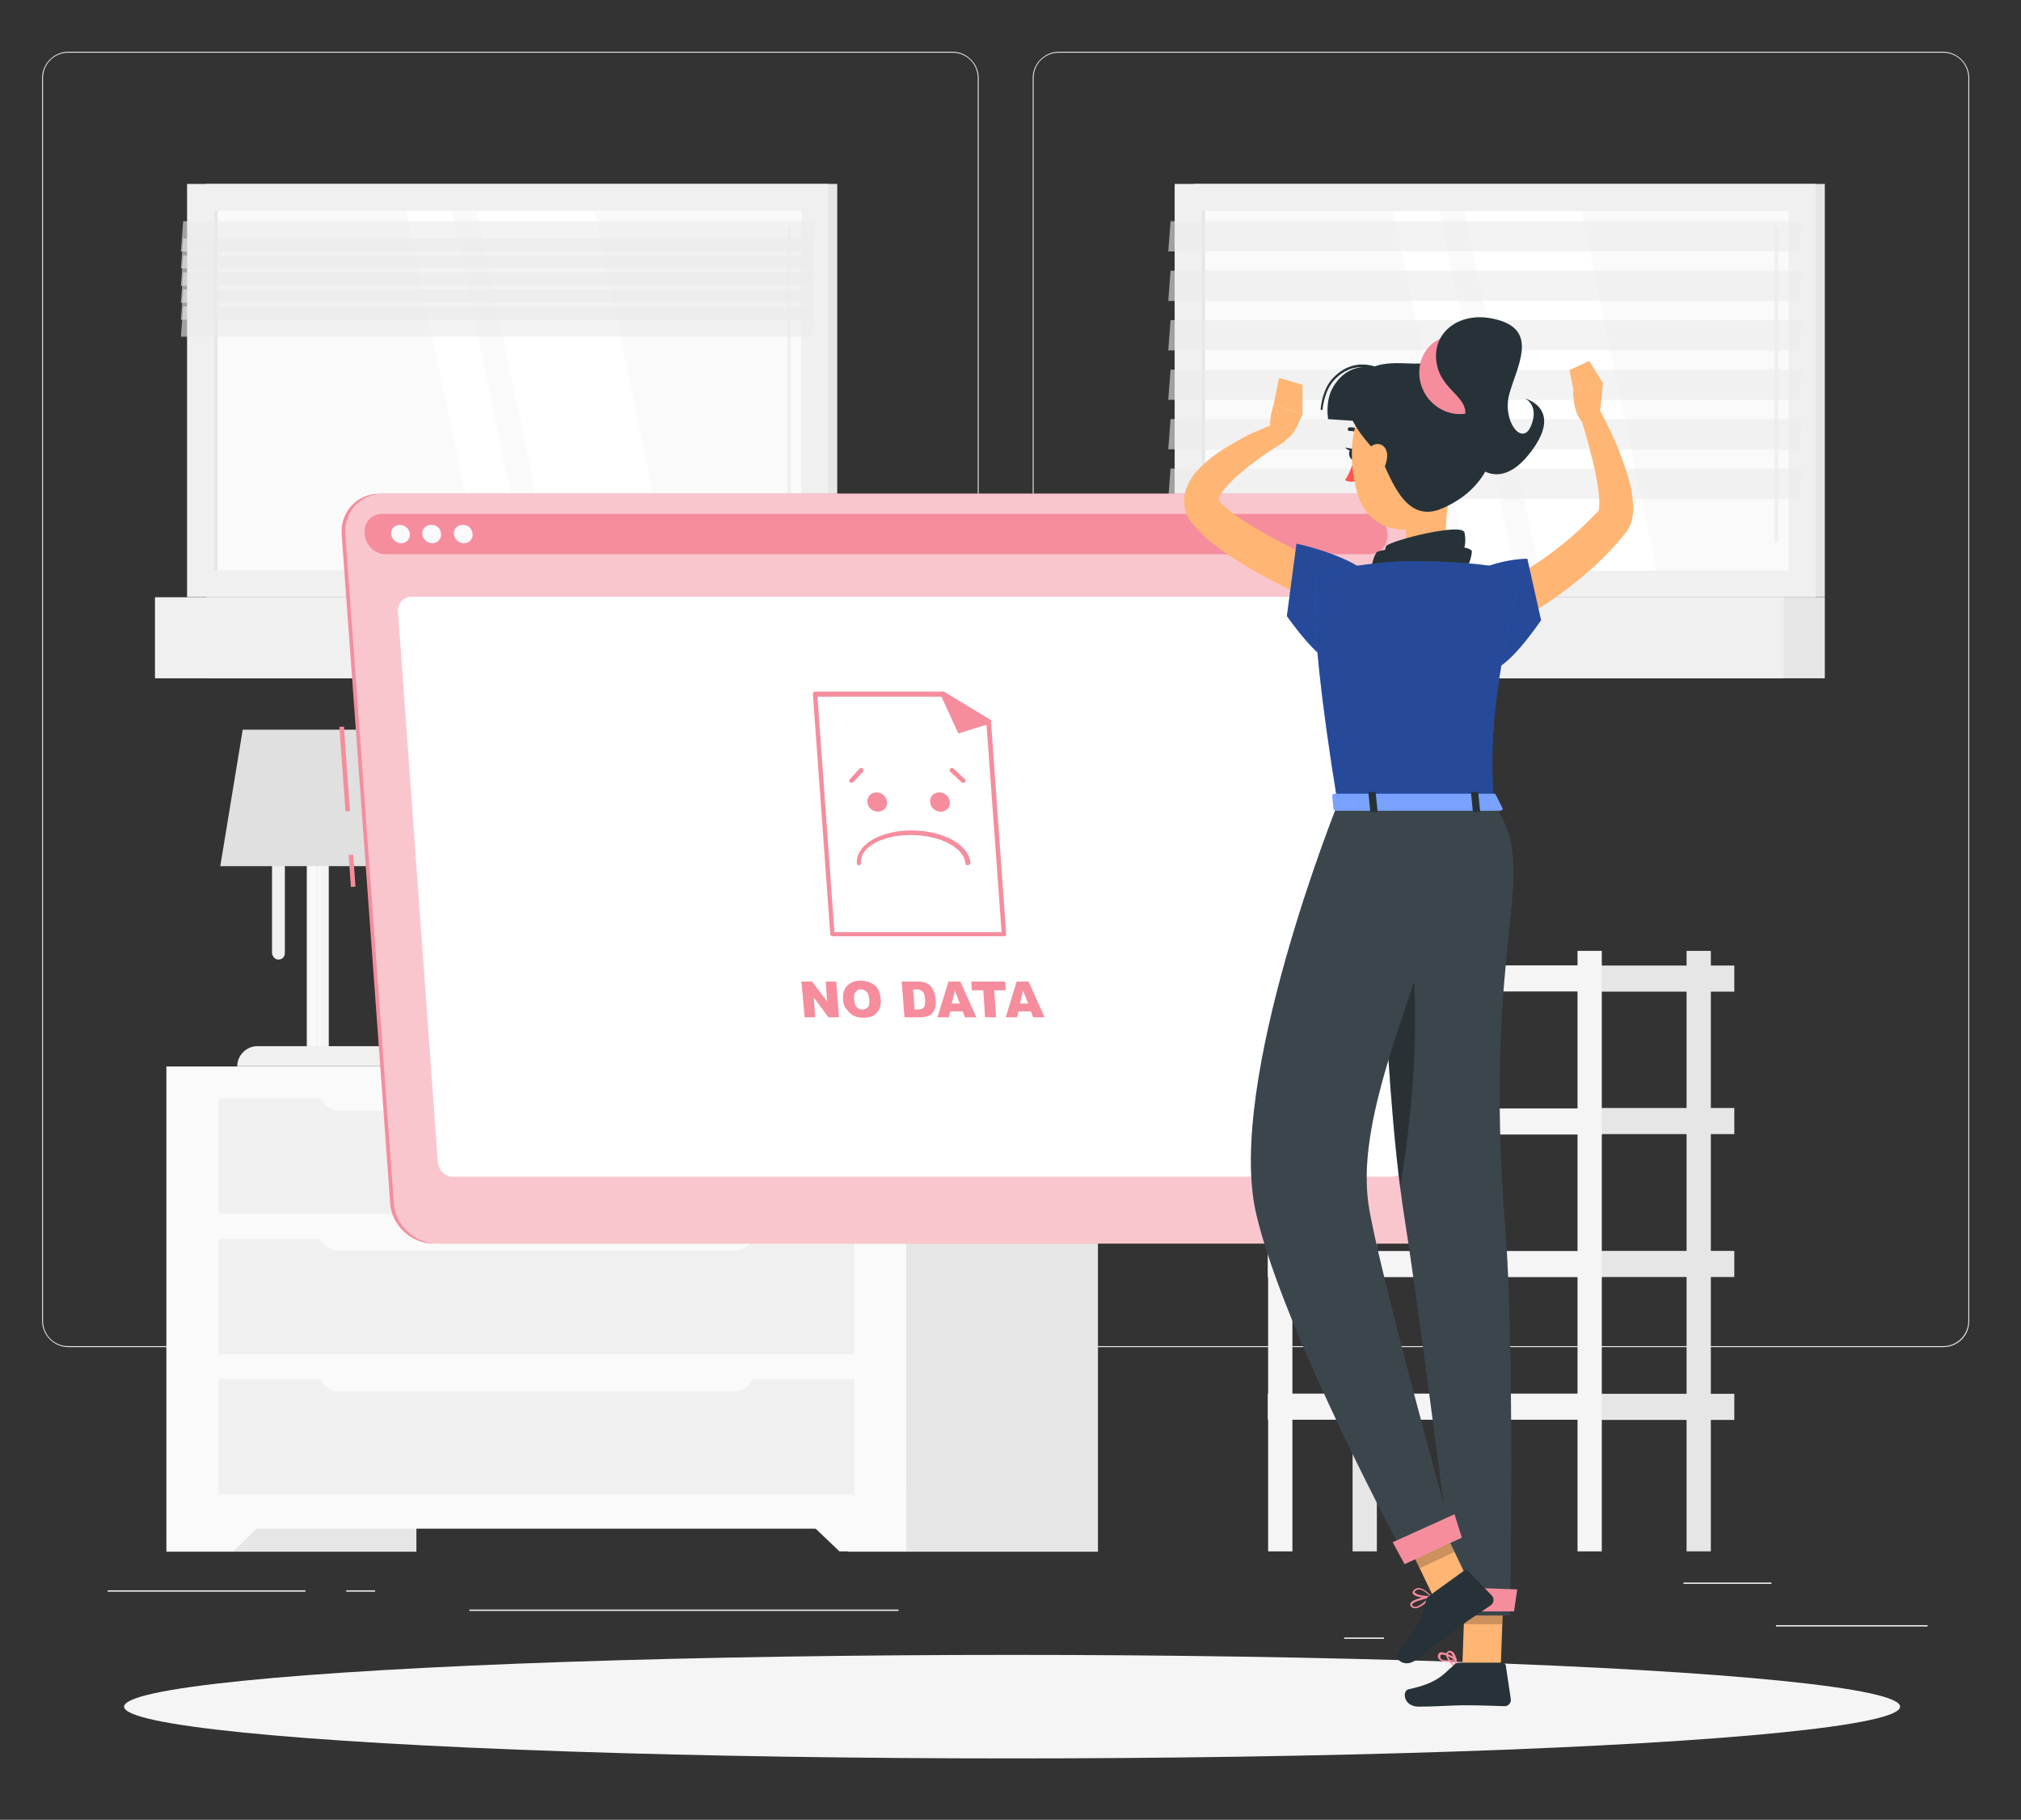
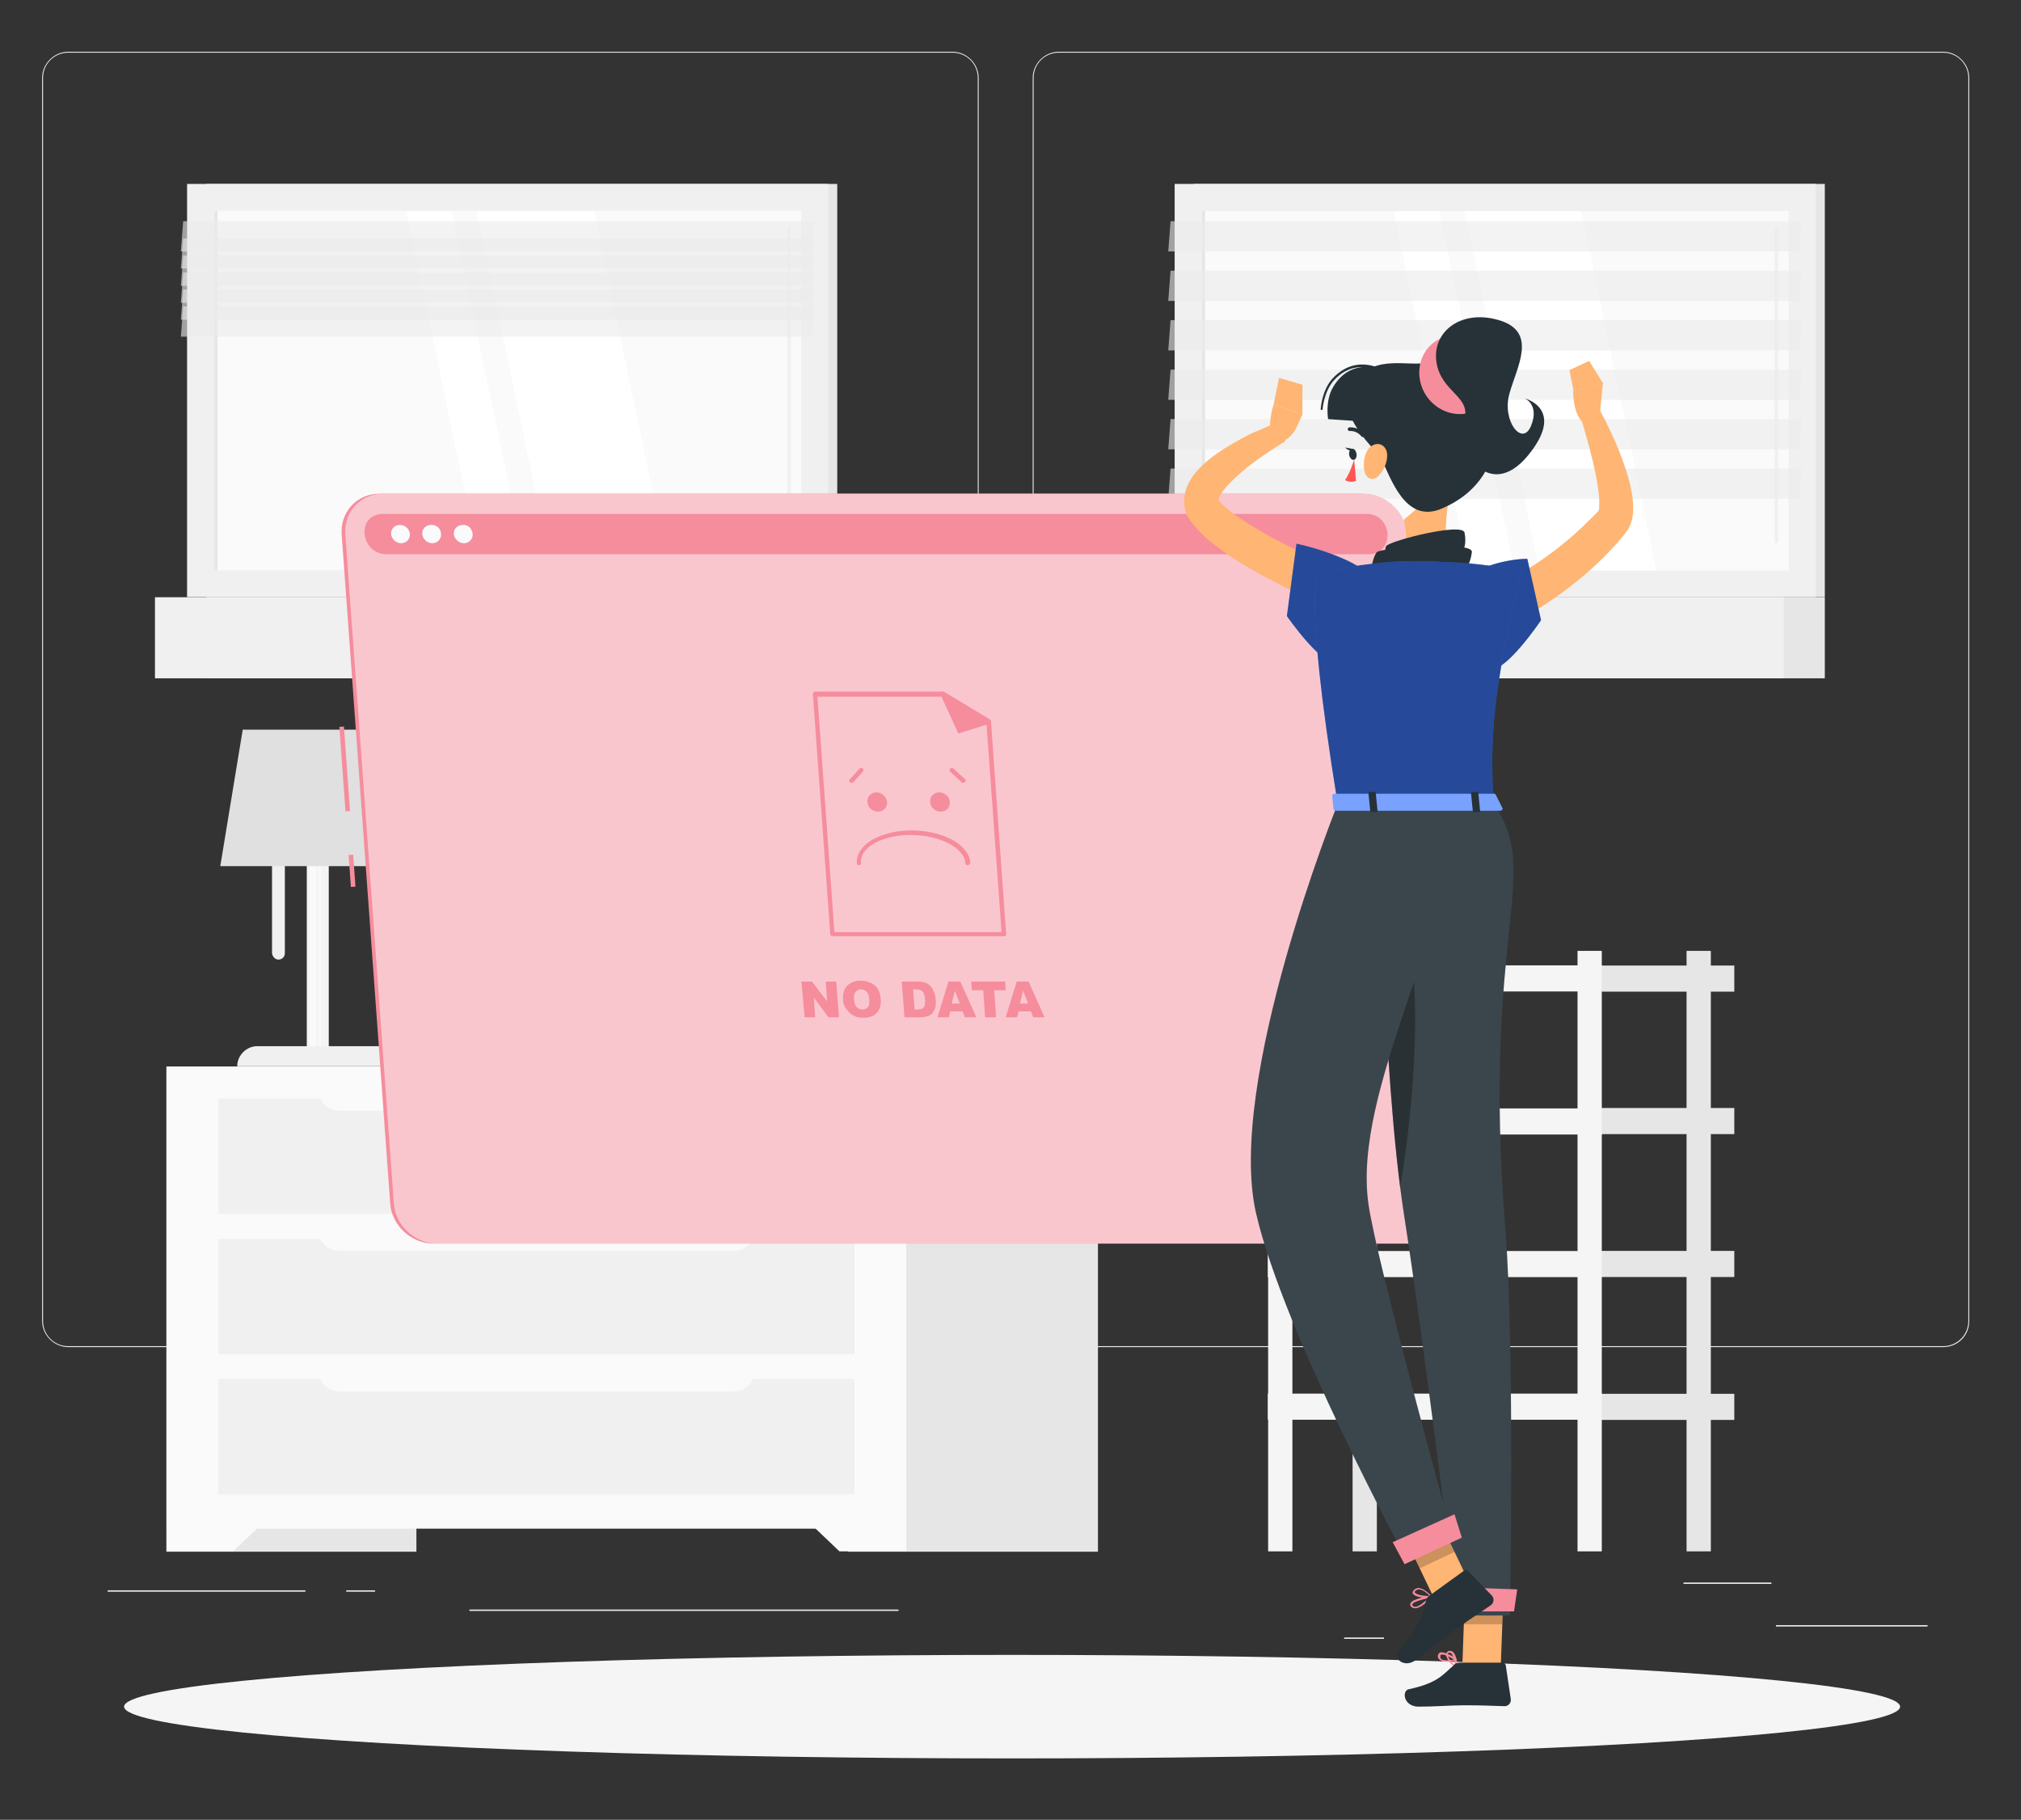
<svg xmlns="http://www.w3.org/2000/svg" version="1.1" x="0px" y="0px" viewBox="0 0 441.3 397.3" style="enable-background:new 0 0 441.3 397.3;" xml:space="preserve">
  <rect x="0" y="0" width="441.3" height="397.3" fill="#333333" stroke="none" />
  <style type="text/css">
	.st0{fill:#EBEBEB;}
	.st1{fill:#E6E6E6;}
	.st2{fill:#F0F0F0;}
	.st3{fill:#FAFAFA;}
	.st4{fill:#FFFFFF;}
	.st5{opacity:0.6;fill:#EBEBEB;}
	.st6{fill:#F5F5F5;}
	.st7{fill:#E0E0E0;}
	.st8{display:none;}
	.st9{display:inline;}
	.st10{fill:#407BFF;}
	.st11{opacity:0.9;fill:#FFFFFF;}
	.st12{fill:#F58D9D;}
	.st13{opacity:0.5;fill:#FFFFFF;}
	.st14{fill:#FFB573;}
	.st15{fill:#263238;}
	.st16{fill:#FF5652;}
	.st17{opacity:0.2;}
	.st18{opacity:0.1;fill:#FFFFFF;}
	.st19{opacity:0.3;}
	.st20{opacity:0.4;}
	.st21{opacity:0.3;fill:#FFFFFF;}
</style>
  <g id="Background_Complete">
    <g>
      <rect x="387.8" y="354.8" class="st0" width="33.1" height="0.3" />
      <rect x="293.5" y="357.5" class="st0" width="8.7" height="0.3" />
      <rect x="367.6" y="345.5" class="st0" width="19.2" height="0.3" />
      <rect x="23.5" y="347.2" class="st0" width="43.2" height="0.3" />
      <rect x="75.6" y="347.2" class="st0" width="6.3" height="0.3" />
      <rect x="102.5" y="351.4" class="st0" width="93.7" height="0.3" />
      <path class="st0" d="M208,294.1H14.9c-3.1,0-5.7-2.6-5.7-5.7V17c0-3.1,2.6-5.7,5.7-5.7H208c3.1,0,5.7,2.6,5.7,5.7v271.4    C213.7,291.6,211.2,294.1,208,294.1z M14.9,11.5c-3,0-5.5,2.4-5.5,5.5v271.4c0,3,2.4,5.5,5.5,5.5H208c3,0,5.5-2.4,5.5-5.5V17    c0-3-2.4-5.5-5.5-5.5H14.9z" />
      <path class="st0" d="M424.3,294.1H231.2c-3.1,0-5.7-2.6-5.7-5.7V17c0-3.1,2.6-5.7,5.7-5.7h193.1c3.1,0,5.7,2.6,5.7,5.7v271.4    C430,291.6,427.5,294.1,424.3,294.1z M231.2,11.5c-3,0-5.5,2.4-5.5,5.5v271.4c0,3,2.4,5.5,5.5,5.5h193.1c3,0,5.5-2.4,5.5-5.5V17    c0-3-2.4-5.5-5.5-5.5H231.2z" />
    </g>
    <g>
      <rect x="260.7" y="40.2" transform="matrix(-1 -1.224647e-16 1.224647e-16 -1 659.162 170.557)" class="st1" width="137.8" height="90.2" />
      <rect x="256.5" y="40.2" transform="matrix(-1 -1.224647e-16 1.224647e-16 -1 652.994 170.557)" class="st2" width="140" height="90.2" />
      <rect x="260.7" y="130.4" transform="matrix(-1 -1.224647e-16 1.224647e-16 -1 659.162 278.491)" class="st1" width="137.8" height="17.7" />
      <rect x="249.5" y="130.4" transform="matrix(-1 -1.224647e-16 1.224647e-16 -1 638.987 278.491)" class="st2" width="140" height="17.7" />
      <rect x="287.3" y="21.2" transform="matrix(-1.836970e-16 1 -1 -1.836970e-16 411.775 -241.219)" class="st3" width="78.5" height="128.2" />
      <polygon class="st4" points="361.7,124.5 345.3,46.1 319.8,46.1 336.1,124.5   " />
      <path class="st2" d="M387.9,118.6c0.2,0,0.4-0.2,0.4-0.4V49.9c0-0.2-0.2-0.4-0.4-0.4c-0.2,0-0.4,0.2-0.4,0.4v68.3    C387.5,118.5,387.7,118.6,387.9,118.6z" />
      <polygon class="st4" points="330.7,124.5 314.3,46.1 304.3,46.1 320.7,124.5   " />
      <rect x="223.5" y="84.9" transform="matrix(-1.836970e-16 1 -1 -1.836970e-16 348.024 -177.468)" class="st1" width="78.5" height="0.7" />
      <polygon class="st5" points="255.1,54.9 392.9,54.9 393.4,48.3 255.6,48.3   " />
      <polygon class="st5" points="255.1,65.7 392.9,65.7 393.4,59.1 255.6,59.1   " />
      <polygon class="st5" points="255.1,76.5 392.9,76.5 393.4,69.9 255.6,69.9   " />
      <polygon class="st5" points="255.1,87.3 392.9,87.3 393.4,80.7 255.6,80.7   " />
      <polygon class="st5" points="255.1,98.1 392.9,98.1 393.4,91.5 255.6,91.5   " />
      <polygon class="st5" points="255.1,108.9 392.9,108.9 393.4,102.3 255.6,102.3   " />
    </g>
    <g>
      <g>
        <g>
          <rect x="349.8" y="273.1" class="st1" width="28.9" height="5.7" />
          <rect x="295.3" y="207.7" transform="matrix(-1 -1.224647e-16 1.224647e-16 -1 595.948 546.398)" class="st1" width="5.3" height="131.1" />
          <rect x="276.8" y="273.1" transform="matrix(-1 -1.224647e-16 1.224647e-16 -1 626.635 551.925)" class="st6" width="73" height="5.7" />
          <rect x="349.8" y="304.3" class="st1" width="28.9" height="5.7" />
          <rect x="276.8" y="304.3" transform="matrix(-1 -1.224647e-16 1.224647e-16 -1 626.635 614.258)" class="st6" width="73" height="5.7" />
          <rect x="349.8" y="210.8" class="st1" width="28.9" height="5.7" />
          <rect x="276.8" y="210.8" transform="matrix(-1 -1.224647e-16 1.224647e-16 -1 626.635 427.258)" class="st6" width="73" height="5.7" />
          <rect x="349.8" y="241.9" class="st1" width="28.9" height="5.7" />
          <rect x="276.8" y="241.9" transform="matrix(-1 -1.224647e-16 1.224647e-16 -1 626.635 489.592)" class="st6" width="73" height="5.7" />
        </g>
      </g>
      <rect x="368.3" y="207.7" transform="matrix(-1 -1.224647e-16 1.224647e-16 -1 741.875 546.398)" class="st1" width="5.3" height="131.1" />
      <rect x="344.5" y="207.7" transform="matrix(-1 -1.224647e-16 1.224647e-16 -1 694.265 546.398)" class="st6" width="5.3" height="131.1" />
      <rect x="276.8" y="207.7" transform="matrix(-1 -1.224647e-16 1.224647e-16 -1 559.005 546.398)" class="st6" width="5.3" height="131.1" />
    </g>
    <g>
      <g>
        <rect x="36.4" y="232.8" transform="matrix(-1 -1.224647e-16 1.224647e-16 -1 127.325 571.573)" class="st1" width="54.6" height="105.9" />
        <polygon class="st3" points="50.9,338.7 36.4,338.7 36.4,324.1 66.2,324.1    " />
        <rect x="185.2" y="232.8" transform="matrix(-1 -1.224647e-16 1.224647e-16 -1 424.945 571.573)" class="st1" width="54.6" height="105.9" />
        <rect x="36.4" y="232.8" transform="matrix(-1 -1.224647e-16 1.224647e-16 -1 234.276 566.541)" class="st3" width="161.5" height="100.9" />
        <polygon class="st3" points="183.3,338.7 197.9,338.7 197.9,324.1 168,324.1    " />
        <rect x="47.7" y="270.4" transform="matrix(-1 -1.224647e-16 1.224647e-16 -1 234.276 566.089)" class="st2" width="138.9" height="25.2" />
        <rect x="47.7" y="301.1" transform="matrix(-1 -1.224647e-16 1.224647e-16 -1 234.276 627.361)" class="st2" width="138.9" height="25.2" />
        <path class="st3" d="M74.1,273.1h86.1c2.5,0,4.6-2,4.6-4.6v-0.3H69.5v0.3C69.5,271.1,71.6,273.1,74.1,273.1z" />
        <rect x="47.7" y="239.8" transform="matrix(-1 -1.224647e-16 1.224647e-16 -1 234.276 504.818)" class="st2" width="138.9" height="25.2" />
        <path class="st3" d="M74.1,242.5h86.1c2.5,0,4.6-2,4.6-4.6v-0.3H69.5v0.3C69.5,240.4,71.6,242.5,74.1,242.5z" />
        <path class="st3" d="M74.1,303.8h86.1c2.5,0,4.6-2,4.6-4.6v-0.3H69.5v0.3C69.5,301.7,71.6,303.8,74.1,303.8z" />
      </g>
    </g>
    <g>
      <rect x="45.1" y="40.2" transform="matrix(-1 -1.224647e-16 1.224647e-16 -1 227.917 170.557)" class="st1" width="137.8" height="90.2" />
      <rect x="40.9" y="40.2" transform="matrix(-1 -1.224647e-16 1.224647e-16 -1 221.749 170.557)" class="st2" width="140" height="90.2" />
      <rect x="45.1" y="130.4" transform="matrix(-1 -1.224647e-16 1.224647e-16 -1 227.917 278.491)" class="st1" width="137.8" height="17.7" />
      <rect x="33.9" y="130.4" transform="matrix(-1 -1.224647e-16 1.224647e-16 -1 207.742 278.491)" class="st2" width="140" height="17.7" />
      <rect x="71.6" y="21.2" transform="matrix(-1.836970e-16 1 -1 -1.836970e-16 196.153 -25.596)" class="st3" width="78.5" height="128.2" />
      <polygon class="st4" points="146.1,124.5 129.7,46.1 104.1,46.1 120.5,124.5   " />
      <path class="st2" d="M172.3,118.6c0.2,0,0.4-0.2,0.4-0.4V49.9c0-0.2-0.2-0.4-0.4-0.4c-0.2,0-0.4,0.2-0.4,0.4v68.3    C171.9,118.5,172,118.6,172.3,118.6z" />
      <polygon class="st4" points="115,124.5 98.6,46.1 88.7,46.1 105.1,124.5   " />
      <rect x="7.9" y="84.9" transform="matrix(-1.836970e-16 1 -1 -1.836970e-16 132.402 38.155)" class="st1" width="78.5" height="0.7" />
      <polygon class="st5" points="39.5,54.9 177.3,54.9 177.8,48.3 40,48.3   " />
      <polygon class="st5" points="39.5,58.6 177.3,58.6 177.8,52.1 40,52.1   " />
      <polygon class="st5" points="39.5,62.4 177.3,62.4 177.8,55.8 40,55.8   " />
      <polygon class="st5" points="39.5,66.1 177.3,66.1 177.8,59.5 40,59.5   " />
      <polygon class="st5" points="39.5,69.8 177.3,69.8 177.8,63.2 40,63.2   " />
      <polygon class="st5" points="39.5,73.5 177.3,73.5 177.8,66.9 40,66.9   " />
    </g>
    <g>
      <rect x="67" y="176.5" transform="matrix(-1 -1.224647e-16 1.224647e-16 -1 138.79 406.117)" class="st6" width="4.8" height="53.1" />
      <rect x="67.6" y="176.5" transform="matrix(-1 -1.224647e-16 1.224647e-16 -1 136.599 406.043)" class="st3" width="1.3" height="53.1" />
      <rect x="69.5" y="176.5" transform="matrix(-1 -1.224647e-16 1.224647e-16 -1 139.599 406.043)" class="st3" width="0.5" height="53.1" />
      <path class="st2" d="M51.8,232.8H87v0c0-2.5-2-4.4-4.4-4.4H56.2C53.8,228.4,51.8,230.4,51.8,232.8L51.8,232.8z" />
      <path class="st2" d="M60.8,209.5L60.8,209.5c0.8,0,1.4-0.6,1.4-1.4v-34.8c0-0.8-0.6-1.4-1.4-1.4l0,0c-0.8,0-1.4,0.6-1.4,1.4v34.8    C59.5,208.9,60.1,209.5,60.8,209.5z" />
      <polygon class="st7" points="48.1,189.1 90.7,189.1 85.8,159.3 53,159.3   " />
    </g>
  </g>
  <g id="Background_Simple" class="st8">
    <g class="st9">
      <path class="st10" d="M211.5,83.4c48.1,5.4,69.2-36.3,116.9-30.9c42.5,4.9,71.9,35.2,61.9,76c-8.8,36.2-50.8,47.6-65.7,81.6    c-15.8,36-28.1,74.8-75.9,87.3c-93.9,24.6-139.4-90.9-145.8-157.2c-2.5-25.5-6.7-86.3,26.5-94.2C162.8,38.1,182,80.1,211.5,83.4z" />
      <path class="st11" d="M211.5,83.4c48.1,5.4,69.2-36.3,116.9-30.9c42.5,4.9,71.9,35.2,61.9,76c-8.8,36.2-50.8,47.6-65.7,81.6    c-15.8,36-28.1,74.8-75.9,87.3c-93.9,24.6-139.4-90.9-145.8-157.2c-2.5-25.5-6.7-86.3,26.5-94.2C162.8,38.1,182,80.1,211.5,83.4z" />
    </g>
  </g>
  <g id="Shadow_1_">
    <ellipse id="_x3C_Path_x3E__130_" class="st6" cx="221" cy="372.6" rx="193.9" ry="11.3" />
  </g>
  <g id="Window_No_Data">
    <g>
      <g>
        <rect x="74.8" y="158.7" transform="matrix(0.997 -7.183588e-02 7.183588e-02 0.997 -11.87 5.842)" class="st12" width="1" height="18.5" />
        <rect x="76.4" y="186.7" transform="matrix(0.997 -7.185701e-02 7.185701e-02 0.997 -13.466 6.016)" class="st12" width="1" height="7" />
        <path class="st12" d="M308.7,271.5H94.6c-4.8,0-9.1-4-9.4-8.8L74.6,116.6c-0.3-4.8,3.3-8.8,8.2-8.8h214.2c4.8,0,9.1,4,9.4,8.8     l10.5,146.1C317.2,267.5,313.6,271.5,308.7,271.5z" />
        <g>
          <g>
            <path class="st12" d="M309.5,271.5H95.4c-4.8,0-9.1-4-9.4-8.8L75.4,116.6c-0.3-4.8,3.3-8.8,8.2-8.8h214.2c4.8,0,9.1,4,9.4,8.8       l10.5,146.1C318.1,267.5,314.4,271.5,309.5,271.5z" />
            <path class="st13" d="M309.5,271.5H95.4c-4.8,0-9.1-4-9.4-8.8L75.4,116.6c-0.3-4.8,3.3-8.8,8.2-8.8h214.2c4.8,0,9.1,4,9.4,8.8       l10.5,146.1C318.1,267.5,314.4,271.5,309.5,271.5z" />
          </g>
          <path class="st12" d="M298.1,112.2H83.9c-0.2,0-0.5,0-0.7,0c-5.5,0.5-4.4,8.8,1.2,8.8h214.5c5.5,0,5.4-8.3-0.1-8.8      C298.5,112.2,298.3,112.2,298.1,112.2z" />
          <path class="st3" d="M89.5,116.6c0.1,1.1-0.8,2-1.9,2c-1.1,0-2.1-0.9-2.2-2c-0.1-1.1,0.8-2,1.9-2S89.4,115.4,89.5,116.6z" />
          <path class="st3" d="M96.3,116.6c0.1,1.1-0.8,2-1.9,2c-1.1,0-2.1-0.9-2.2-2c-0.1-1.1,0.8-2,1.9-2      C95.3,114.5,96.3,115.4,96.3,116.6z" />
          <path class="st3" d="M103.2,116.6c0.1,1.1-0.8,2-1.9,2c-1.1,0-2.1-0.9-2.2-2c-0.1-1.1,0.8-2,1.9-2      C102.2,114.5,103.1,115.4,103.2,116.6z" />
        </g>
-         <path class="st4" d="M303.9,256.9H99c-1.8,0-3.3-1.4-3.4-3.2l-8.7-120.2c-0.1-1.8,1.2-3.2,3-3.2h204.9c1.8,0,3.3,1.4,3.4,3.2     l8.7,120.2C306.9,255.5,305.6,256.9,303.9,256.9z" />
      </g>
      <g>
        <g>
          <g>
            <g>
              <path class="st12" d="M219.3,204.4h-37.5c-0.3,0-0.5-0.2-0.5-0.4l-3.8-52.4c0-0.1,0-0.3,0.1-0.4c0.1-0.1,0.2-0.2,0.4-0.2h27.8        c0.1,0,0.2,0,0.3,0.1l10.1,6.1c0.1,0.1,0.2,0.2,0.2,0.4l3.3,46.3c0,0.1,0,0.3-0.1,0.4C219.5,204.4,219.4,204.4,219.3,204.4z         M182.2,203.5h36.5l-3.3-45.5l-9.8-5.9h-27.1L182.2,203.5z" />
            </g>
            <g>
              <polygon class="st12" points="215.9,157.6 205.8,151.5 209.5,159.6       " />
              <path class="st12" d="M209.5,160.1c-0.2,0-0.4-0.1-0.4-0.3l-3.7-8.1c-0.1-0.2,0-0.4,0.1-0.6c0.2-0.1,0.4-0.2,0.6-0.1l10.1,6.1        c0.2,0.1,0.3,0.3,0.2,0.5c0,0.2-0.2,0.3-0.3,0.4l-6.4,2C209.6,160.1,209.6,160.1,209.5,160.1z M206.9,152.8l2.9,6.2l5-1.5        L206.9,152.8z" />
            </g>
          </g>
          <g>
            <path class="st12" d="M193.7,175.1c0.1,1.2-0.8,2.1-2,2.1s-2.2-0.9-2.3-2.1c-0.1-1.2,0.8-2.1,2-2.1       C192.6,173,193.6,174,193.7,175.1z" />
            <path class="st12" d="M207.4,175.1c0.1,1.2-0.8,2.1-2,2.1c-1.2,0-2.2-0.9-2.3-2.1c-0.1-1.2,0.8-2.1,2-2.1       C206.3,173,207.4,174,207.4,175.1z" />
            <path class="st12" d="M211.3,188.9c-0.3,0-0.5-0.2-0.5-0.4c-0.2-3.4-5.6-6.2-11.9-6.2c-4.2,0-7.9,1.2-9.8,3.2       c-0.8,0.9-1.2,1.9-1.1,2.9c0,0.3-0.2,0.5-0.4,0.5c-0.3,0-0.5-0.2-0.5-0.4c-0.1-1.3,0.4-2.5,1.4-3.6c2-2.2,6.1-3.6,10.5-3.6       c6.9,0,12.6,3.1,12.9,7.1C211.8,188.6,211.6,188.9,211.3,188.9C211.3,188.9,211.3,188.9,211.3,188.9z" />
          </g>
          <path class="st12" d="M185.9,170.9c-0.1,0-0.2,0-0.3-0.1c-0.2-0.2-0.2-0.5,0-0.7l2.1-2.3c0.2-0.2,0.5-0.2,0.7,0      c0.2,0.2,0.2,0.5,0,0.7l-2.1,2.3C186.2,170.8,186,170.9,185.9,170.9z" />
          <path class="st12" d="M210.3,170.9c-0.1,0-0.2,0-0.3-0.1l-2.5-2.3c-0.2-0.2-0.2-0.5,0-0.7c0.2-0.2,0.5-0.2,0.7,0l2.5,2.3      c0.2,0.2,0.2,0.5,0,0.7C210.6,170.8,210.5,170.9,210.3,170.9z" />
        </g>
        <g>
          <path class="st12" d="M175,214.3h2.3l3.3,4.3l-0.3-4.3h2.3l0.6,7.8h-2.3l-3.2-4.3l0.3,4.3h-2.3L175,214.3z" />
          <path class="st12" d="M184.1,218.2c-0.1-1.3,0.2-2.3,0.9-3s1.6-1.1,2.9-1.1c1.3,0,2.3,0.4,3.1,1c0.8,0.7,1.2,1.7,1.3,2.9      c0.1,0.9,0,1.7-0.3,2.3c-0.3,0.6-0.7,1-1.2,1.4c-0.6,0.3-1.3,0.5-2.1,0.5c-0.9,0-1.6-0.1-2.2-0.4c-0.6-0.3-1.1-0.7-1.5-1.3      C184.4,219.9,184.1,219.1,184.1,218.2z M186.5,218.2c0.1,0.8,0.2,1.4,0.6,1.7c0.3,0.3,0.7,0.5,1.2,0.5c0.5,0,0.9-0.2,1.2-0.5      c0.3-0.3,0.4-0.9,0.3-1.8c-0.1-0.7-0.2-1.3-0.6-1.6c-0.3-0.3-0.7-0.5-1.2-0.5c-0.5,0-0.9,0.2-1.1,0.5      C186.5,216.9,186.4,217.4,186.5,218.2z" />
          <path class="st12" d="M196.9,214.3h3.6c0.7,0,1.3,0.1,1.7,0.3c0.5,0.2,0.8,0.5,1.1,0.8c0.3,0.4,0.5,0.8,0.7,1.3      c0.2,0.5,0.3,1,0.3,1.5c0.1,0.8,0,1.5-0.1,1.9c-0.2,0.5-0.4,0.8-0.7,1.2c-0.3,0.3-0.7,0.5-1,0.6c-0.5,0.1-1,0.2-1.4,0.2h-3.6      L196.9,214.3z M199.4,216.1l0.3,4.3h0.6c0.5,0,0.9-0.1,1.1-0.2c0.2-0.1,0.4-0.3,0.5-0.6c0.1-0.3,0.1-0.7,0.1-1.4      c-0.1-0.8-0.2-1.4-0.5-1.7c-0.3-0.3-0.8-0.5-1.4-0.5H199.4z" />
          <path class="st12" d="M210.2,220.8h-2.7l-0.3,1.3h-2.5l2.4-7.8h2.6l3.5,7.8h-2.5L210.2,220.8z M209.6,219.1l-1.1-2.8l-0.7,2.8      H209.6z" />
          <path class="st12" d="M212.1,214.3h7.4l0.1,1.9h-2.5l0.4,5.9h-2.4l-0.4-5.9h-2.5L212.1,214.3z" />
          <path class="st12" d="M225.1,220.8h-2.7l-0.3,1.3h-2.5l2.4-7.8h2.6l3.5,7.8h-2.5L225.1,220.8z M224.5,219.1l-1.1-2.8l-0.7,2.8      H224.5z" />
        </g>
      </g>
    </g>
  </g>
  <g id="Character_1_">
    <g>
      <path class="st14" d="M324.7,129.4c0.9-0.4,2-1,2.9-1.6c1-0.6,2-1.1,3-1.7c2-1.2,3.9-2.4,5.8-3.7c3.8-2.6,7.3-5.5,10.5-8.7    c0.4-0.4,0.8-0.8,1.2-1.2l0.6-0.6l0.3-0.3l0.1-0.2c0,0,0,0,0,0l0,0c-0.1,0.3,0,0.2,0-0.1c0.1-0.2,0.1-0.7,0.1-1.1    c0.1-1.8-0.3-4.1-0.7-6.3c-0.9-4.5-2.2-9.1-3.6-13.6l3.9-1.7c2.4,4.3,4.5,8.8,6.1,13.6c0.8,2.4,1.5,4.9,1.7,7.9    c0,0.8,0.1,1.6-0.1,2.5c-0.1,0.9-0.4,2-1.2,3.3l-0.2,0.2l-0.1,0.2l-0.2,0.2l-0.3,0.4l-0.6,0.7c-0.4,0.5-0.8,1-1.3,1.5    c-3.4,3.8-7.3,7.2-11.4,10.2c-2,1.5-4.1,2.9-6.3,4.2c-1.1,0.7-2.2,1.3-3.3,1.9c-1.1,0.6-2.2,1.2-3.5,1.8L324.7,129.4z" />
      <path class="st12" d="M315.9,362.8c0.7,0,1.5-0.2,2.1-0.3c0.1,0,0.1-0.1,0.1-0.2c0-0.1,0-0.1-0.1-0.2c-0.3-0.2-2.7-1.7-3.6-1.3    c-0.1,0.1-0.3,0.2-0.4,0.5c-0.1,0.4,0,0.8,0.3,1C314.7,362.7,315.3,362.8,315.9,362.8z M317.5,362.3c-1.4,0.3-2.4,0.2-2.8-0.1    c-0.2-0.2-0.2-0.4-0.2-0.7c0-0.2,0.1-0.2,0.2-0.2C315.1,361,316.5,361.7,317.5,362.3z" />
      <path class="st12" d="M318,364.2C318,364.2,318,364.2,318,364.2c0.2-0.1,0.2-0.1,0.2-0.2c0-0.1,0-2.5-0.9-3.3    c-0.2-0.2-0.5-0.3-0.8-0.3c-0.5,0.1-0.6,0.4-0.7,0.6C315.5,361.9,317.1,363.7,318,364.2C317.9,364.2,317.9,364.2,318,364.2z     M316.5,360.8c0.2,0,0.3,0.1,0.4,0.2c0.5,0.5,0.7,1.8,0.8,2.6c-0.8-0.6-1.7-2-1.6-2.6C316.1,361,316.2,360.9,316.5,360.8    C316.5,360.8,316.5,360.8,316.5,360.8z" />
      <path class="st14" d="M317.2,104.4c-1,5-3,15,0.4,18.4c0,0-1.4,5-10.6,5c-10.2,0-4.9-5-4.9-5c5.5-1.3,5.4-5.4,4.4-9.3L317.2,104.4    z" />
      <path class="st15" d="M300.3,124.8c-1.6,0.2-0.2-3.9,0.4-4.3c1.5-1,20.9-2.4,20.7,0c-0.1,1-0.6,3-1.4,3.7    C319.2,124.7,314.2,122.7,300.3,124.8z" />
      <path class="st15" d="M303.4,123.4c-1.3,0.4-1.1-3.7-0.7-4.2c1-1.2,16.7-5.2,17.1-2.9c0.2,1,0.3,2.9-0.3,3.7    C319,120.7,314.4,119.4,303.4,123.4z" />
      <path class="st15" d="M297.6,95.4c-0.1,0-0.2,0-0.3-0.1c-1.1-1.4-2.6-1.2-2.6-1.2c-0.2,0-0.4-0.1-0.4-0.4c0-0.2,0.1-0.4,0.4-0.4    c0.1,0,1.9-0.2,3.3,1.5c0.1,0.2,0.1,0.4-0.1,0.6C297.8,95.4,297.7,95.4,297.6,95.4z" />
      <path class="st16" d="M295.7,100.3c0,0-0.9,3-2,4.5c1,0.7,2.4,0.2,2.4,0.2L295.7,100.3z" />
      <path class="st15" d="M296.2,99.1c0.1,0.7-0.2,1.3-0.7,1.3c-0.4,0-0.8-0.5-0.9-1.1c-0.1-0.7,0.2-1.3,0.7-1.3    C295.7,97.9,296.1,98.4,296.2,99.1z" />
      <path class="st15" d="M295.4,98l-1.7-0.3C293.8,97.7,294.7,98.9,295.4,98z" />
      <polygon class="st14" points="327.7,364 319.3,364 320,344.6 328.4,344.6   " />
      <path class="st15" d="M318.7,363h9.4c0.3,0,0.6,0.2,0.7,0.6l1.1,7.4c0.1,0.8-0.6,1.5-1.3,1.5c-3.3-0.1-4.9-0.2-9-0.2    c-2.5,0-6.3,0.3-9.8,0.3c-3.4,0-3.7-3.5-2.2-3.8c6.6-1.4,7.6-3.4,9.8-5.2C317.7,363.2,318.2,363,318.7,363z" />
      <g class="st17">
        <polygon points="328.4,344.6 320,344.6 319.6,354.6 328,354.6    " />
      </g>
      <path class="st14" d="M294.4,134.4c-5.2-2-10.1-4.2-15-6.8c-4.9-2.5-9.8-5.2-14.4-8.8c-1.2-0.9-2.3-1.9-3.4-3.1    c-0.3-0.3-0.6-0.6-0.8-0.9c-0.3-0.4-0.5-0.6-0.9-1.1c-0.7-1-1.2-2.3-1.3-3.6c-0.1-1.3,0.1-2.6,0.5-3.6c0.4-1,0.9-1.9,1.4-2.6    c1.1-1.5,2.2-2.5,3.4-3.5c2.3-1.9,4.8-3.3,7.3-4.7c1.2-0.7,2.5-1.3,3.8-1.8c1.3-0.6,2.5-1.1,3.9-1.5l1.8,3.9    c-4.4,2.7-8.9,5.8-12.2,9.2c-0.8,0.8-1.5,1.7-2,2.5c-0.5,0.8-0.5,1.4-0.4,1.3c0,0,0,0,0.1,0.1l0.4,0.4c0.1,0.2,0.4,0.4,0.5,0.5    c0.8,0.7,1.7,1.5,2.7,2.2c2,1.4,4.2,2.7,6.4,4c2.3,1.3,4.6,2.5,6.9,3.6c4.7,2.3,9.6,4.4,14.4,6.4L294.4,134.4z" />
      <path class="st14" d="M283,93.5l1.4-3l-6.3-2.2c0,0-2,5.9,0.4,8.6l0,0C280.4,96.6,282.1,95.3,283,93.5z" />
      <polygon class="st14" points="284.4,84 279.3,82.5 278.1,88.3 284.4,90.5   " />
      <path class="st14" d="M349.3,90.8l0.7-7l-6.5,1.5c0,0-0.1,6.6,3.3,7.6L349.3,90.8z" />
      <polygon class="st14" points="347,78.8 342.7,80.8 343.6,85.3 350.1,83.8   " />
-       <path class="st14" d="M318.5,94.6c0.3,8.3,0.6,11.8-3.1,16.5c-5.6,7-15.9,5.6-18.7-2.5c-2.5-7.2-2.6-19.6,5.2-23.7    C309.5,80.8,318.2,86.3,318.5,94.6z" />
      <g>
        <path class="st15" d="M314.9,111c8.2-3.5,13.5-11,11.3-22.6c-2.2-11.1-9.7-12.2-12.8-9.9c-3.1,2.3-10.8-1.1-15.5,2.8     c-8,6.8-0.4,14,3.5,18.4C303.8,104.6,306.9,114.5,314.9,111z" />
        <path class="st12" d="M311.5,86.5c2.8,4,8,5.1,11.8,2.5c3.8-2.6,4.6-7.9,1.8-11.9c-2.8-4-8-5.1-11.8-2.5     C309.6,77.2,308.8,82.5,311.5,86.5z" />
        <path class="st15" d="M313.7,79.3c-1.2-6.7,5.2-11.9,13.6-9.4c8.5,2.5,4,10,2.3,16c-1.7,6,2.8,11.7,4.7,7.1c1.9-4.6-1.3-6-1.3-6     s9,2.3,0.6,12.5c-8.4,10.1-15.9-1.1-13.9-7.7C321.4,86.6,314.8,85.7,313.7,79.3z" />
        <path class="st15" d="M305.2,81.9c-3.9-2-10.4-3.7-14.1,2.6c-1.8,3-1.1,7-1.1,7l11.4,0.8L305.2,81.9z" />
        <path class="st15" d="M288.6,89.5C288.6,89.5,288.6,89.5,288.6,89.5c-0.2,0-0.3-0.1-0.2-0.3c0-0.2,0.3-4.2,2.7-6.7     c5.9-6.1,12.7-1,14.7,0.7c0.1,0.1,0.1,0.2,0,0.4c-0.1,0.1-0.2,0.1-0.4,0c-1.9-1.6-8.5-6.5-14-0.7c-2.3,2.4-2.6,6.4-2.6,6.4     C288.9,89.4,288.7,89.5,288.6,89.5z" />
      </g>
      <path class="st14" d="M302.9,99.4c0,1.6-0.7,3.2-1.7,4.3c-1.4,1.6-3,0.8-3.3-1c-0.3-1.6,0-4.4,1.7-5.4    C301.3,96.3,302.9,97.5,302.9,99.4z" />
      <g>
        <path class="st15" d="M301.1,175.5c0,0,0.5,58.1,5.6,90.5c4.1,26.2,11.6,86.7,11.6,86.7h11.4c0,0,1.1-58.4-1-84.3     c-5.2-65.5,8.3-77.7-2.6-92.9H301.1z" />
        <path class="st18" d="M301.1,175.5c0,0,0.5,58.1,5.6,90.5c4.1,26.2,11.6,86.7,11.6,86.7h11.4c0,0,1.1-58.4-1-84.3     c-5.2-65.5,8.3-77.7-2.6-92.9H301.1z" />
      </g>
      <path class="st19" d="M307.1,201.8c4,17.5,0.8,45.2-1.4,57.4c-2.3-18.5-3.5-42.4-4.1-60C303.7,195.9,305.6,195.6,307.1,201.8z" />
      <polygon class="st12" points="316.7,351.8 330.6,351.8 331.3,347 316.7,346.5   " />
      <g>
        <path class="st10" d="M320.8,126.4c1.4-2.7,8.7-4.4,12.7-4.4l3,13.4c0,0-8,11.9-11.3,10.6C321.3,144.5,317.9,132.2,320.8,126.4z" />
        <path class="st20" d="M320.8,126.4c1.4-2.7,8.7-4.4,12.7-4.4l3,13.4c0,0-8,11.9-11.3,10.6C321.3,144.5,317.9,132.2,320.8,126.4z" />
      </g>
      <path class="st12" d="M312.6,348.7c0-0.1,0-0.1,0-0.2c0-0.1-0.1-0.1-0.2-0.1c-0.4,0.1-3.9,0.6-4.4,1.6c-0.1,0.2-0.1,0.4,0,0.6    c0.2,0.3,0.5,0.5,0.8,0.5C310,351.3,311.7,349.7,312.6,348.7C312.6,348.7,312.6,348.7,312.6,348.7z M308.4,350.2    c0.3-0.5,2.1-1,3.5-1.3c-1.3,1.3-2.4,2-3,1.9c-0.2,0-0.4-0.1-0.5-0.4C308.3,350.4,308.3,350.3,308.4,350.2    C308.4,350.2,308.4,350.2,308.4,350.2z" />
      <path class="st12" d="M312.6,348.7C312.6,348.7,312.6,348.7,312.6,348.7c0-0.1,0-0.2,0-0.2c-0.1-0.1-1.5-1.7-2.8-1.8    c-0.4,0-0.7,0.1-1,0.4c-0.4,0.3-0.4,0.7-0.3,0.8c0.4,0.8,2.9,1.1,4,0.9C312.5,348.8,312.6,348.7,312.6,348.7z M308.9,347.5    c0,0,0.1-0.1,0.2-0.2c0.2-0.2,0.5-0.3,0.8-0.3c0.9,0.1,1.8,0.9,2.3,1.4c-1.1,0.1-3-0.2-3.2-0.7    C308.9,347.7,308.8,347.6,308.9,347.5z" />
      <polygon class="st14" points="321.1,346.1 313.4,349.5 310,342.4 305.5,333.1 305,332 312.7,328.6 313.3,329.8 317.6,338.8   " />
      <polygon class="st17" points="317.6,338.8 310,342.4 305.5,333.1 313.3,329.8   " />
      <g>
        <path class="st15" d="M292.1,175.5c0,0-24.5,60.8-17.8,89.5c6,25.9,32.5,74.9,32.5,74.9l10.2-5.1c0,0-16.4-59.2-18.2-72     c-3.5-25,18.8-60.3,18.8-87.2L292.1,175.5z" />
-         <path class="st18" d="M292.1,175.5c0,0-24.5,60.8-17.8,89.5c6,25.9,32.5,74.9,32.5,74.9l10.2-5.1c0,0-16.4-59.2-18.2-72     c-3.5-25,18.8-60.3,18.8-87.2L292.1,175.5z" />
+         <path class="st18" d="M292.1,175.5c0,0-24.5,60.8-17.8,89.5c6,25.9,32.5,74.9,32.5,74.9l10.2-5.1c0,0-16.4-59.2-18.2-72     c-3.5-25,18.8-60.3,18.8-87.2L292.1,175.5" />
      </g>
      <path class="st15" d="M312.1,348.4l7.6-5.5c0.3-0.2,0.6-0.2,0.9,0.1l5.2,5.4c0.5,0.6,0.4,1.5-0.2,2c-2.7,1.9-4.1,2.7-7.4,5.1    c-2.1,1.5-6.2,4.8-9,6.9c-2.8,2-5-0.6-4-1.7c4.5-5,5.4-8.1,6.1-10.9C311.4,349.2,311.6,348.7,312.1,348.4z" />
      <polygon class="st12" points="306.7,341.5 319.2,335.7 317.6,330.6 304.1,336.7   " />
      <g>
        <path class="st10" d="M298.6,125.7c-1.1-2.8-10.7-6-15.5-7l-2.1,15.8c0,0,7.8,11.3,11.3,10.3     C296.3,143.6,300.9,131.8,298.6,125.7z" />
        <path class="st20" d="M298.6,125.7c-1.1-2.8-10.7-6-15.5-7l-2.1,15.8c0,0,7.8,11.3,11.3,10.3     C296.3,143.6,300.9,131.8,298.6,125.7z" />
      </g>
      <g>
        <path class="st10" d="M288.1,124.9c0,0-4,1.4,4,50.6c13.5,0,27.5,0,34,0c-0.6-13.8-0.6-22.4,6-50.8c0,0-7.1-1.6-14.4-1.9     c-5.7-0.3-10.4-0.5-15.4,0C295.6,123.4,288.1,124.9,288.1,124.9z" />
        <path class="st20" d="M288.1,124.9c0,0-4,1.4,4,50.6c13.5,0,27.5,0,34,0c-0.6-13.8-0.6-22.4,6-50.8c0,0-7.1-1.6-14.4-1.9     c-5.7-0.3-10.4-0.5-15.4,0C295.6,123.4,288.1,124.9,288.1,124.9z" />
      </g>
      <g>
        <path class="st10" d="M326.6,173.5l1.5,3c0.1,0.2-0.2,0.5-0.6,0.5h-35.7c-0.3,0-0.6-0.2-0.6-0.3l-0.3-3c0-0.2,0.2-0.4,0.6-0.4     H326C326.3,173.2,326.5,173.3,326.6,173.5z" />
        <path class="st21" d="M326.6,173.5l1.5,3c0.1,0.2-0.2,0.5-0.6,0.5h-35.7c-0.3,0-0.6-0.2-0.6-0.3l-0.3-3c0-0.2,0.2-0.4,0.6-0.4     H326C326.3,173.2,326.5,173.3,326.6,173.5z" />
      </g>
      <path class="st15" d="M322,177.3h0.9c0.2,0,0.3-0.1,0.3-0.2l-0.4-4c0-0.1-0.2-0.2-0.4-0.2h-0.9c-0.2,0-0.3,0.1-0.3,0.2l0.4,4    C321.6,177.2,321.8,177.3,322,177.3z" />
      <path class="st15" d="M299.6,177.3h0.9c0.2,0,0.3-0.1,0.3-0.2l-0.4-4c0-0.1-0.2-0.2-0.4-0.2h-0.9c-0.2,0-0.3,0.1-0.3,0.2l0.4,4    C299.3,177.2,299.4,177.3,299.6,177.3z" />
    </g>
  </g>
</svg>